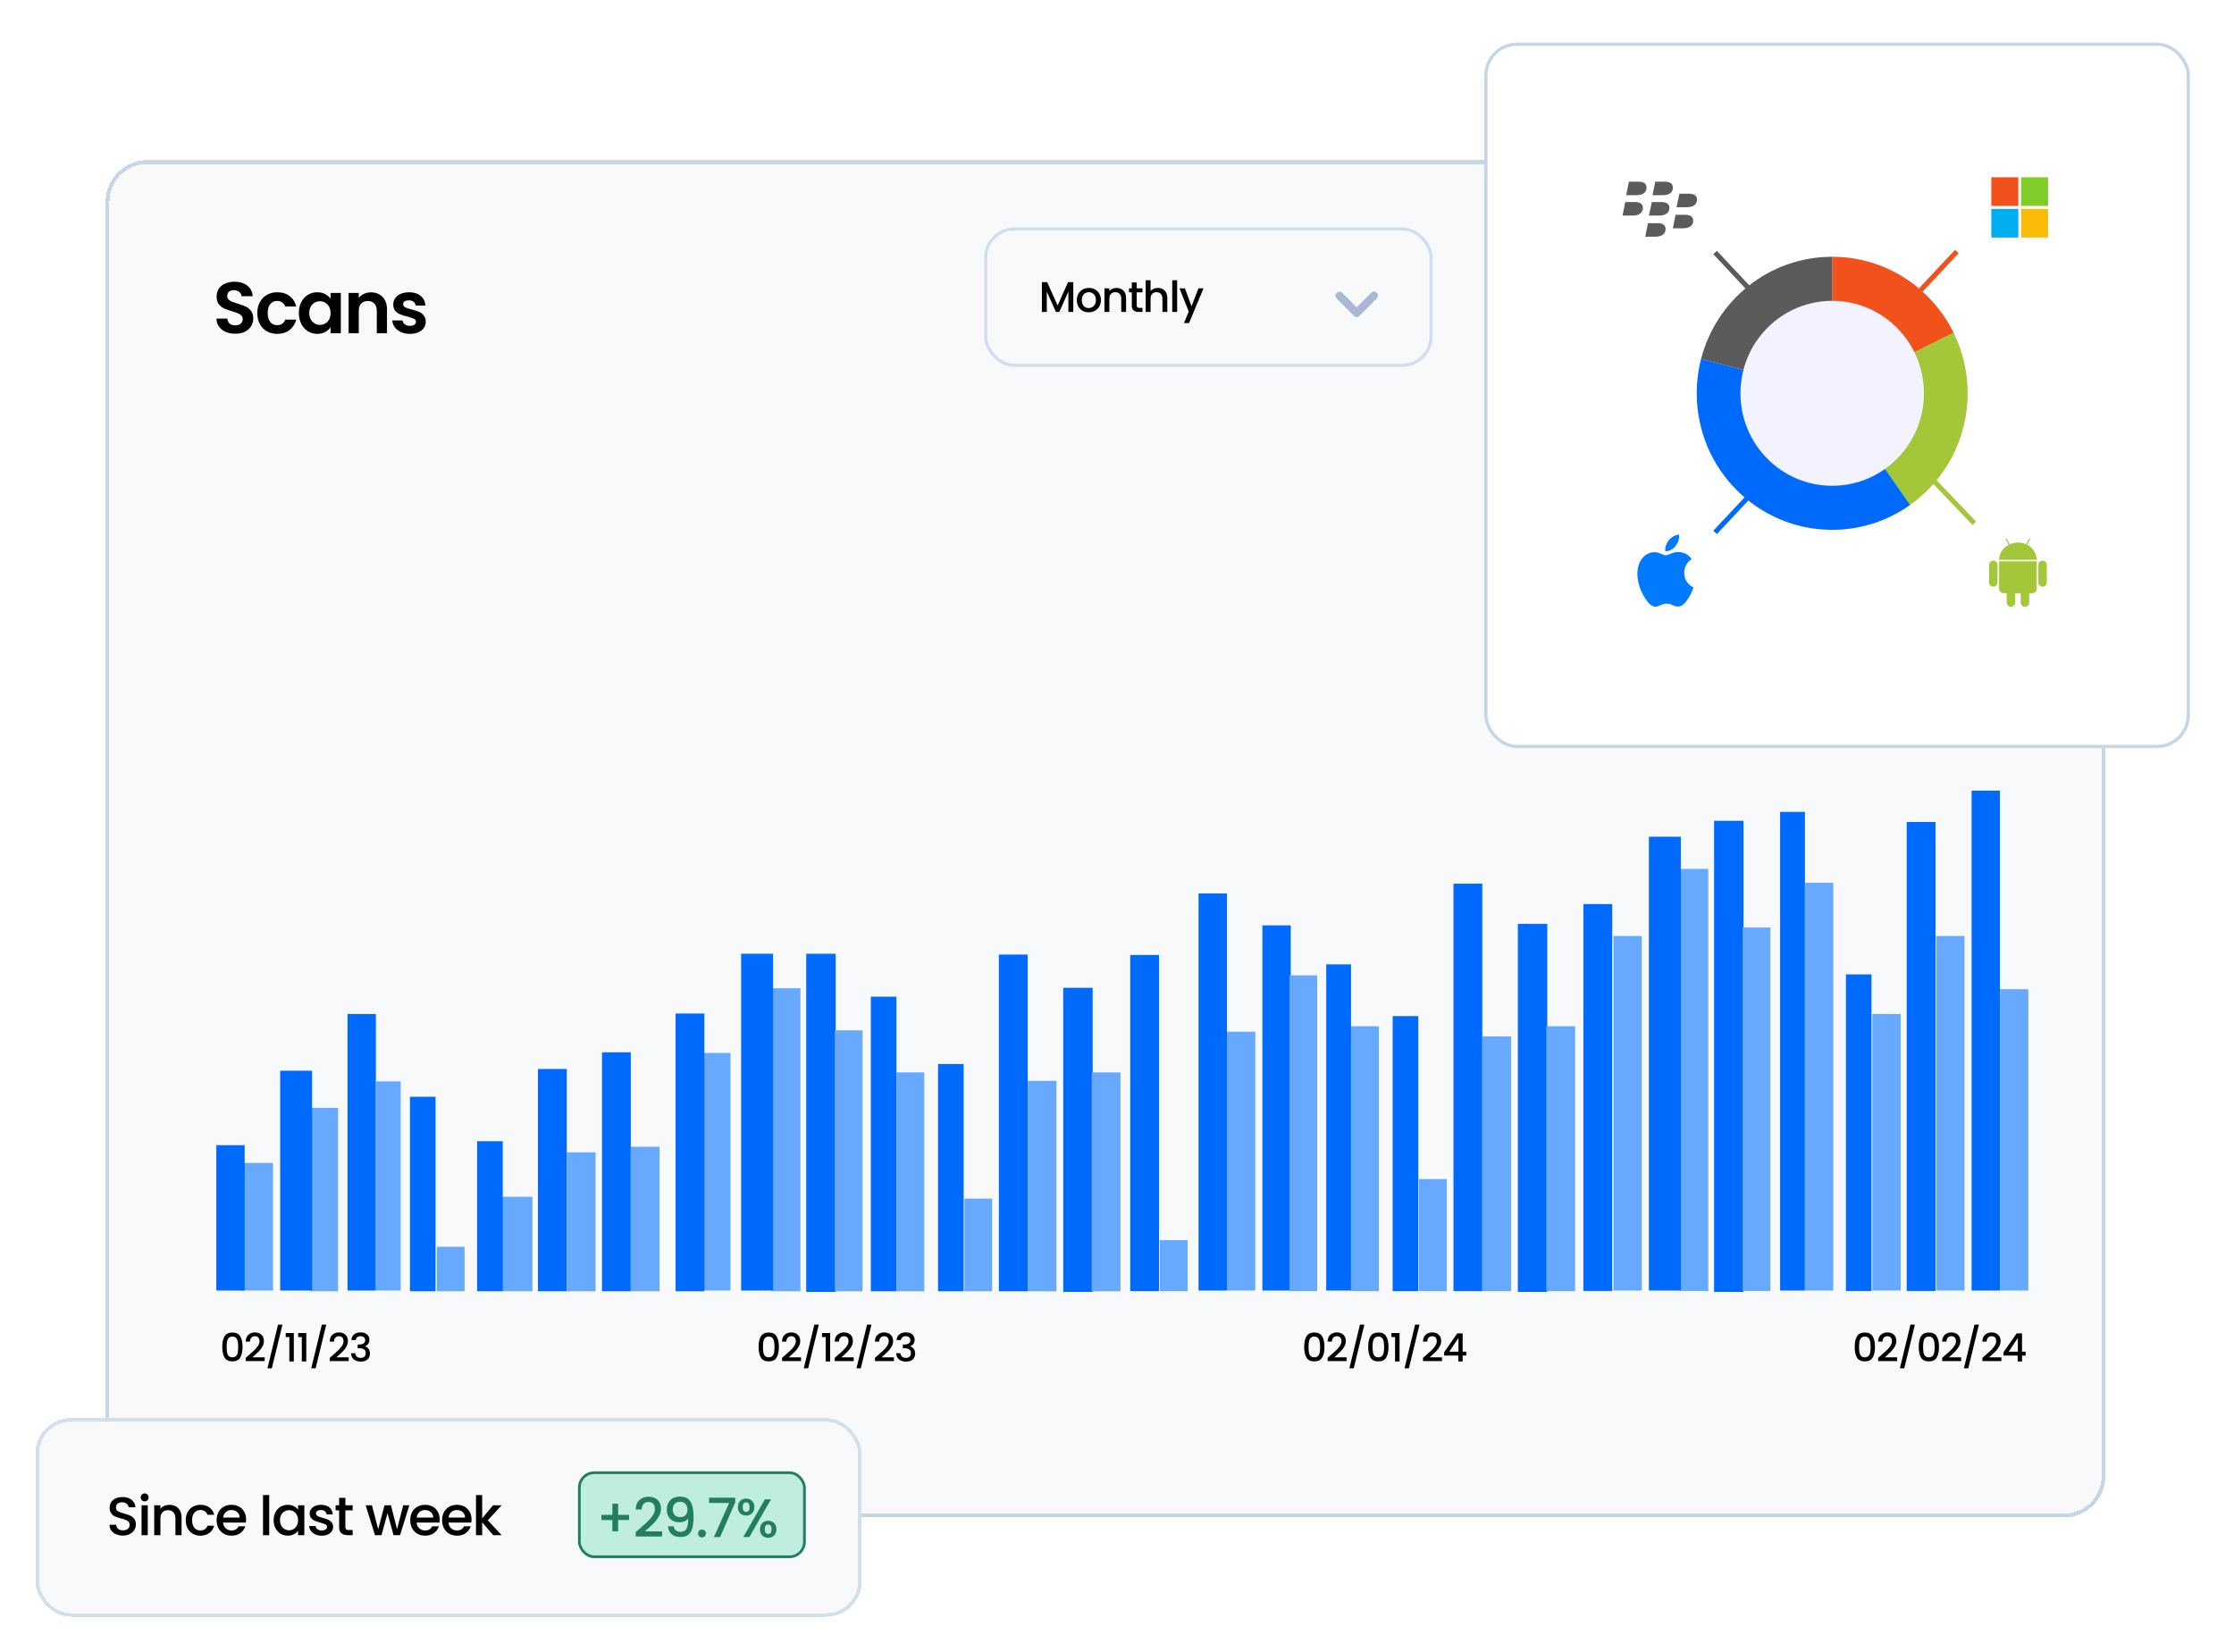
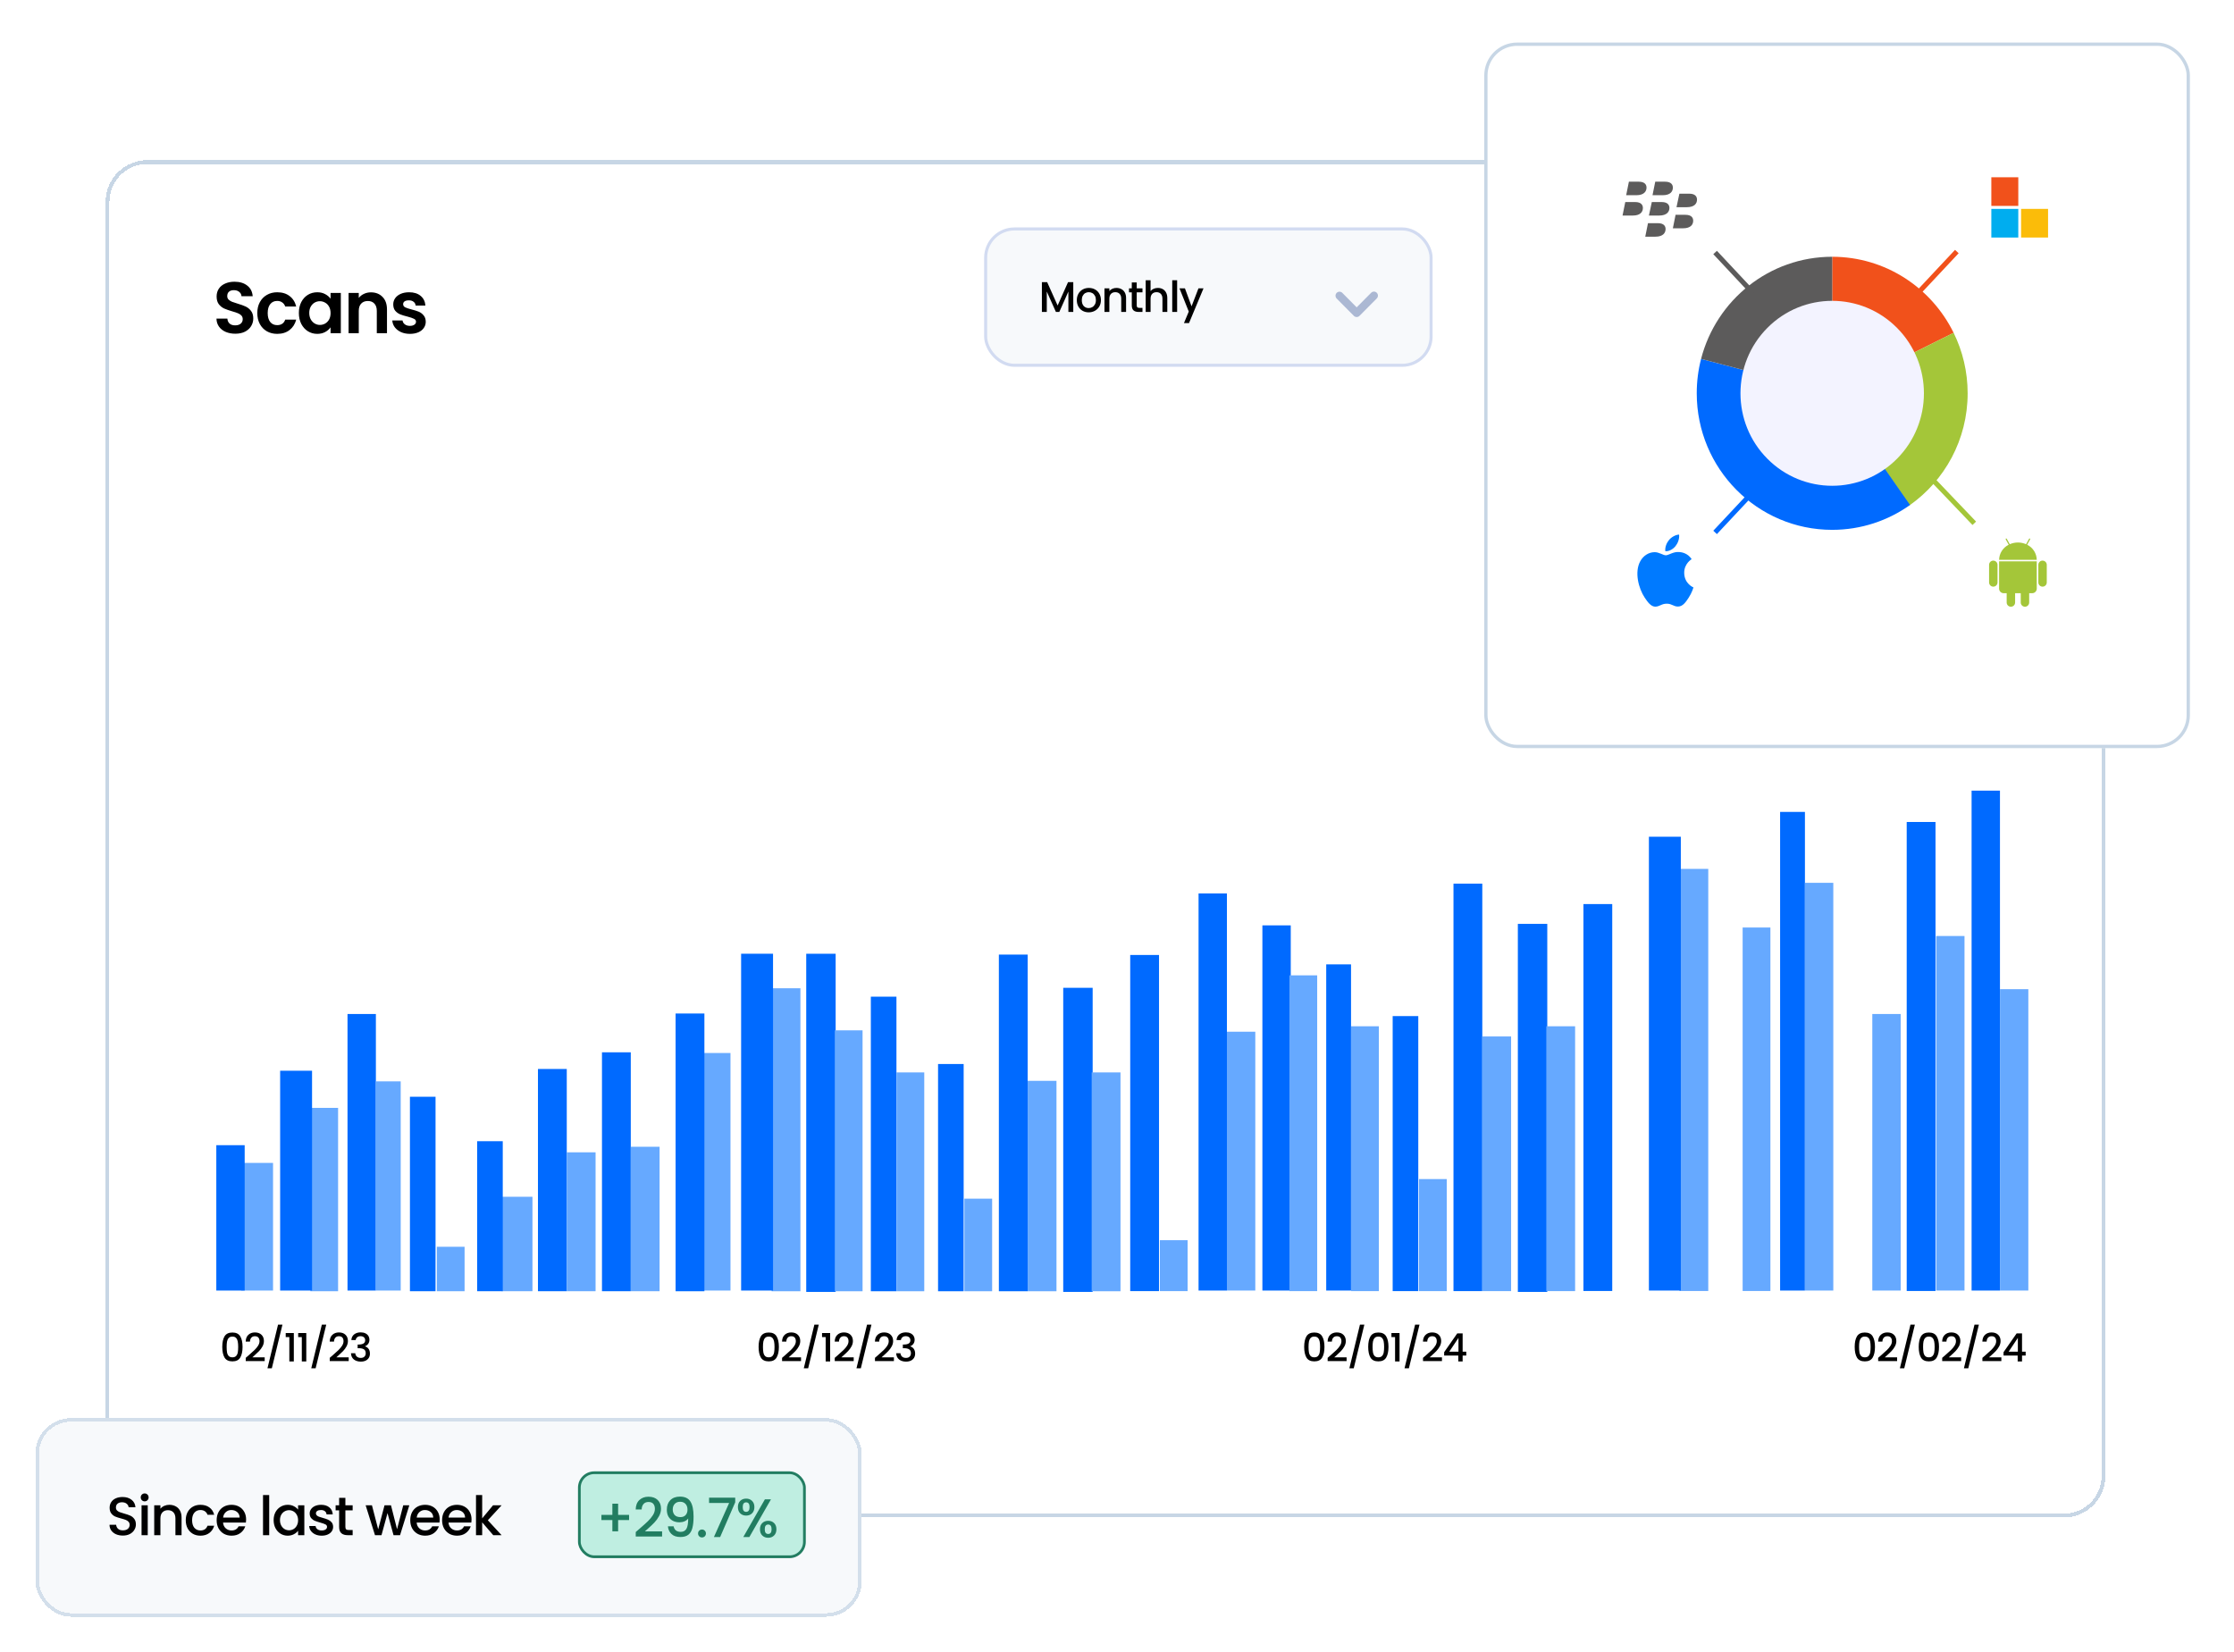
<svg xmlns="http://www.w3.org/2000/svg" width="630" height="466" viewBox="0 0 630 466" fill="none">
  <g filter="url(#filter0_d_5108_2991)">
-     <rect x="29.782" y="45.176" width="563.982" height="382.824" rx="11.758" fill="#F7F9FB" shape-rendering="crispEdges" />
    <rect x="30.321" y="45.715" width="562.903" height="381.745" rx="11.219" stroke="#C7D6E5" stroke-width="1.078" shape-rendering="crispEdges" />
    <rect x="98" y="286" width="8" height="78" fill="#006AFF" />
    <rect x="151.708" y="301.506" width="8.124" height="62.683" fill="#006AFF" />
    <rect x="169.76" y="296.805" width="8.124" height="67.384" fill="#006AFF" />
    <rect x="87.514" y="312.477" width="7.83" height="51.714" fill="#66A9FF" />
    <rect x="141.456" y="337.548" width="8.7" height="26.64" fill="#66A9FF" />
    <rect x="79" y="302" width="9" height="62" fill="#006AFF" />
    <rect x="68" y="328" width="9" height="36" fill="#66A9FF" />
    <rect x="106" y="305" width="7" height="59" fill="#66A9FF" />
    <rect x="159.832" y="325.012" width="8.124" height="39.177" fill="#66A9FF" />
    <rect x="177.884" y="323.444" width="8.124" height="40.744" fill="#66A9FF" />
    <rect x="115.604" y="309.342" width="7.221" height="54.848" fill="#006AFF" />
    <rect x="123.186" y="351.653" width="7.83" height="12.537" fill="#66A9FF" />
    <rect x="134.559" y="321.878" width="7.221" height="42.311" fill="#006AFF" />
    <rect x="61" y="323" width="8" height="41" fill="#006AFF" />
    <rect x="227.36" y="269.007" width="8.299" height="95.379" fill="#006AFF" />
    <rect x="281.686" y="269.242" width="8.124" height="94.956" fill="#006AFF" />
    <rect x="299.837" y="278.613" width="8.299" height="85.772" fill="#006AFF" />
    <rect x="217.599" y="278.739" width="8.124" height="85.46" fill="#66A9FF" />
    <rect x="271.958" y="338.086" width="7.83" height="26.113" fill="#66A9FF" />
    <rect x="209" y="269" width="9" height="95" fill="#006AFF" />
    <rect x="198" y="297" width="8" height="67" fill="#66A9FF" />
    <rect x="235.417" y="290.609" width="7.83" height="73.591" fill="#66A9FF" />
    <rect x="289.809" y="304.852" width="8.124" height="59.347" fill="#66A9FF" />
    <rect x="307.861" y="302.478" width="8.124" height="61.721" fill="#66A9FF" />
    <rect x="245.581" y="281.113" width="7.221" height="83.086" fill="#006AFF" />
    <rect x="252.817" y="302.478" width="7.83" height="61.721" fill="#66A9FF" />
    <rect x="264.536" y="300.104" width="7.221" height="64.095" fill="#006AFF" />
    <rect x="190.521" y="285.861" width="8.124" height="78.338" fill="#006AFF" />
    <rect x="356" y="261" width="8" height="103" fill="#006AFF" />
    <rect x="409.891" y="249.237" width="8.124" height="114.921" fill="#006AFF" />
    <rect x="428.042" y="260.579" width="8.299" height="103.807" fill="#006AFF" />
    <rect x="346" y="291" width="8" height="73" fill="#66A9FF" />
    <rect x="400.163" y="332.557" width="7.83" height="31.603" fill="#66A9FF" />
    <rect x="338" y="252" width="8" height="112" fill="#006AFF" />
    <rect x="327.083" y="349.795" width="7.83" height="14.365" fill="#66A9FF" />
    <rect x="363.623" y="275.097" width="7.83" height="89.064" fill="#66A9FF" />
    <rect x="418.014" y="292.334" width="8.124" height="71.826" fill="#66A9FF" />
    <rect x="436.066" y="289.461" width="8.124" height="74.699" fill="#66A9FF" />
    <rect x="374" y="272" width="7" height="92" fill="#006AFF" />
    <rect x="381.022" y="289.461" width="7.83" height="74.699" fill="#66A9FF" />
    <rect x="392.741" y="286.588" width="7.221" height="77.572" fill="#006AFF" />
    <rect x="318.726" y="269.351" width="8.124" height="94.81" fill="#006AFF" />
-     <rect x="483.375" y="231.513" width="8.299" height="132.873" fill="#006AFF" />
    <rect x="537.701" y="231.841" width="8.124" height="132.283" fill="#006AFF" />
    <rect x="556" y="223" width="8" height="141" fill="#006AFF" />
    <rect x="473.615" y="245.071" width="8.124" height="119.055" fill="#66A9FF" />
    <rect x="528" y="286" width="8" height="78" fill="#66A9FF" />
    <rect x="465" y="236" width="9" height="128" fill="#006AFF" />
-     <rect x="455" y="264" width="8" height="100" fill="#66A9FF" />
    <rect x="491.433" y="261.607" width="7.83" height="102.519" fill="#66A9FF" />
    <rect x="546" y="264" width="8" height="100" fill="#66A9FF" />
    <rect x="564" y="279" width="8" height="85" fill="#66A9FF" />
    <rect x="502" y="229" width="7" height="135" fill="#006AFF" />
    <rect x="509" y="249" width="8" height="115" fill="#66A9FF" />
-     <rect x="520.551" y="274.835" width="7.221" height="89.291" fill="#006AFF" />
    <rect x="446.536" y="254.992" width="8.124" height="109.133" fill="#006AFF" />
    <path d="M62.681 379.886C62.681 378.617 62.894 377.627 63.319 376.916C63.752 376.197 64.493 375.838 65.541 375.838C66.59 375.838 67.327 376.197 67.752 376.916C68.185 377.627 68.401 378.617 68.401 379.886C68.401 381.169 68.185 382.174 67.752 382.9C67.327 383.619 66.59 383.978 65.541 383.978C64.493 383.978 63.752 383.619 63.319 382.9C62.894 382.174 62.681 381.169 62.681 379.886ZM67.169 379.886C67.169 379.292 67.129 378.79 67.048 378.379C66.975 377.968 66.821 377.635 66.586 377.378C66.352 377.114 66.003 376.982 65.541 376.982C65.079 376.982 64.731 377.114 64.496 377.378C64.261 377.635 64.104 377.968 64.023 378.379C63.95 378.79 63.913 379.292 63.913 379.886C63.913 380.502 63.95 381.019 64.023 381.437C64.097 381.855 64.251 382.192 64.485 382.449C64.727 382.706 65.079 382.834 65.541 382.834C66.003 382.834 66.352 382.706 66.586 382.449C66.828 382.192 66.986 381.855 67.059 381.437C67.132 381.019 67.169 380.502 67.169 379.886ZM70.091 382.295C70.795 381.686 71.349 381.188 71.752 380.799C72.163 380.403 72.504 379.992 72.775 379.567C73.046 379.142 73.182 378.716 73.182 378.291C73.182 377.851 73.076 377.506 72.863 377.257C72.658 377.008 72.331 376.883 71.884 376.883C71.451 376.883 71.114 377.022 70.872 377.301C70.637 377.572 70.513 377.939 70.498 378.401H69.288C69.31 377.565 69.559 376.927 70.036 376.487C70.52 376.04 71.132 375.816 71.873 375.816C72.672 375.816 73.296 376.036 73.743 376.476C74.198 376.916 74.425 377.503 74.425 378.236C74.425 378.764 74.289 379.274 74.018 379.765C73.754 380.249 73.435 380.685 73.061 381.074C72.694 381.455 72.225 381.899 71.653 382.405L71.158 382.845H74.645V383.89H69.299V382.977L70.091 382.295ZM79.652 373.616L76.66 385.925H75.428L78.409 373.616H79.652ZM80.572 377.125V375.981H82.86V384H81.595V377.125H80.572ZM84.088 377.125V375.981H86.376V384H85.111V377.125H84.088ZM92.004 373.616L89.011 385.925H87.779L90.76 373.616H92.004ZM93.782 382.295C94.486 381.686 95.04 381.188 95.443 380.799C95.854 380.403 96.195 379.992 96.466 379.567C96.737 379.142 96.873 378.716 96.873 378.291C96.873 377.851 96.767 377.506 96.554 377.257C96.349 377.008 96.022 376.883 95.575 376.883C95.142 376.883 94.805 377.022 94.563 377.301C94.328 377.572 94.204 377.939 94.189 378.401H92.979C93.001 377.565 93.25 376.927 93.727 376.487C94.211 376.04 94.823 375.816 95.564 375.816C96.363 375.816 96.987 376.036 97.434 376.476C97.889 376.916 98.116 377.503 98.116 378.236C98.116 378.764 97.98 379.274 97.709 379.765C97.445 380.249 97.126 380.685 96.752 381.074C96.385 381.455 95.916 381.899 95.344 382.405L94.849 382.845H98.336V383.89H92.99V382.977L93.782 382.295ZM99.085 377.961C99.129 377.279 99.39 376.747 99.867 376.366C100.351 375.985 100.967 375.794 101.715 375.794C102.228 375.794 102.672 375.886 103.046 376.069C103.42 376.252 103.702 376.502 103.893 376.817C104.083 377.132 104.179 377.488 104.179 377.884C104.179 378.339 104.058 378.727 103.816 379.05C103.574 379.373 103.284 379.589 102.947 379.699V379.743C103.379 379.875 103.717 380.117 103.959 380.469C104.201 380.814 104.322 381.257 104.322 381.8C104.322 382.233 104.223 382.618 104.025 382.955C103.827 383.292 103.533 383.56 103.145 383.758C102.756 383.949 102.29 384.044 101.748 384.044C100.956 384.044 100.303 383.842 99.79 383.439C99.284 383.028 99.012 382.442 98.975 381.679H100.186C100.215 382.068 100.365 382.387 100.637 382.636C100.908 382.878 101.275 382.999 101.737 382.999C102.184 382.999 102.529 382.878 102.771 382.636C103.013 382.387 103.134 382.068 103.134 381.679C103.134 381.166 102.969 380.803 102.639 380.59C102.316 380.37 101.817 380.26 101.143 380.26H100.857V379.226H101.154C101.748 379.219 102.199 379.12 102.507 378.929C102.822 378.738 102.98 378.438 102.98 378.027C102.98 377.675 102.866 377.396 102.639 377.191C102.411 376.978 102.089 376.872 101.671 376.872C101.26 376.872 100.941 376.978 100.714 377.191C100.486 377.396 100.351 377.653 100.307 377.961H99.085Z" fill="black" />
    <path d="M213.93 379.886C213.93 378.617 214.142 377.627 214.568 376.916C215 376.197 215.741 375.838 216.79 375.838C217.838 375.838 218.575 376.197 219.001 376.916C219.433 377.627 219.65 378.617 219.65 379.886C219.65 381.169 219.433 382.174 219.001 382.9C218.575 383.619 217.838 383.978 216.79 383.978C215.741 383.978 215 383.619 214.568 382.9C214.142 382.174 213.93 381.169 213.93 379.886ZM218.418 379.886C218.418 379.292 218.377 378.79 218.297 378.379C218.223 377.968 218.069 377.635 217.835 377.378C217.6 377.114 217.252 376.982 216.79 376.982C216.328 376.982 215.979 377.114 215.745 377.378C215.51 377.635 215.352 377.968 215.272 378.379C215.198 378.79 215.162 379.292 215.162 379.886C215.162 380.502 215.198 381.019 215.272 381.437C215.345 381.855 215.499 382.192 215.734 382.449C215.976 382.706 216.328 382.834 216.79 382.834C217.252 382.834 217.6 382.706 217.835 382.449C218.077 382.192 218.234 381.855 218.308 381.437C218.381 381.019 218.418 380.502 218.418 379.886ZM221.34 382.295C222.044 381.686 222.597 381.188 223.001 380.799C223.411 380.403 223.752 379.992 224.024 379.567C224.295 379.142 224.431 378.716 224.431 378.291C224.431 377.851 224.324 377.506 224.112 377.257C223.906 377.008 223.58 376.883 223.133 376.883C222.7 376.883 222.363 377.022 222.121 377.301C221.886 377.572 221.761 377.939 221.747 378.401H220.537C220.559 377.565 220.808 376.927 221.285 376.487C221.769 376.04 222.381 375.816 223.122 375.816C223.921 375.816 224.544 376.036 224.992 376.476C225.446 376.916 225.674 377.503 225.674 378.236C225.674 378.764 225.538 379.274 225.267 379.765C225.003 380.249 224.684 380.685 224.31 381.074C223.943 381.455 223.474 381.899 222.902 382.405L222.407 382.845H225.894V383.89H220.548V382.977L221.34 382.295ZM230.9 373.616L227.908 385.925H226.676L229.657 373.616H230.9ZM231.821 377.125V375.981H234.109V384H232.844V377.125H231.821ZM236.194 382.295C236.898 381.686 237.452 381.188 237.855 380.799C238.266 380.403 238.607 379.992 238.878 379.567C239.15 379.142 239.285 378.716 239.285 378.291C239.285 377.851 239.179 377.506 238.966 377.257C238.761 377.008 238.435 376.883 237.987 376.883C237.555 376.883 237.217 377.022 236.975 377.301C236.741 377.572 236.616 377.939 236.601 378.401H235.391C235.413 377.565 235.663 376.927 236.139 376.487C236.623 376.04 237.236 375.816 237.976 375.816C238.776 375.816 239.399 376.036 239.846 376.476C240.301 376.916 240.528 377.503 240.528 378.236C240.528 378.764 240.393 379.274 240.121 379.765C239.857 380.249 239.538 380.685 239.164 381.074C238.798 381.455 238.328 381.899 237.756 382.405L237.261 382.845H240.748V383.89H235.402V382.977L236.194 382.295ZM245.755 373.616L242.763 385.925H241.531L244.512 373.616H245.755ZM247.533 382.295C248.237 381.686 248.791 381.188 249.194 380.799C249.605 380.403 249.946 379.992 250.217 379.567C250.489 379.142 250.624 378.716 250.624 378.291C250.624 377.851 250.518 377.506 250.305 377.257C250.1 377.008 249.774 376.883 249.326 376.883C248.894 376.883 248.556 377.022 248.314 377.301C248.08 377.572 247.955 377.939 247.94 378.401H246.73C246.752 377.565 247.002 376.927 247.478 376.487C247.962 376.04 248.575 375.816 249.315 375.816C250.115 375.816 250.738 376.036 251.185 376.476C251.64 376.916 251.867 377.503 251.867 378.236C251.867 378.764 251.732 379.274 251.46 379.765C251.196 380.249 250.877 380.685 250.503 381.074C250.137 381.455 249.667 381.899 249.095 382.405L248.6 382.845H252.087V383.89H246.741V382.977L247.533 382.295ZM252.837 377.961C252.881 377.279 253.141 376.747 253.618 376.366C254.102 375.985 254.718 375.794 255.466 375.794C255.979 375.794 256.423 375.886 256.797 376.069C257.171 376.252 257.453 376.502 257.644 376.817C257.835 377.132 257.93 377.488 257.93 377.884C257.93 378.339 257.809 378.727 257.567 379.05C257.325 379.373 257.035 379.589 256.698 379.699V379.743C257.131 379.875 257.468 380.117 257.71 380.469C257.952 380.814 258.073 381.257 258.073 381.8C258.073 382.233 257.974 382.618 257.776 382.955C257.578 383.292 257.285 383.56 256.896 383.758C256.507 383.949 256.042 384.044 255.499 384.044C254.707 384.044 254.054 383.842 253.541 383.439C253.035 383.028 252.764 382.442 252.727 381.679H253.937C253.966 382.068 254.117 382.387 254.388 382.636C254.659 382.878 255.026 382.999 255.488 382.999C255.935 382.999 256.28 382.878 256.522 382.636C256.764 382.387 256.885 382.068 256.885 381.679C256.885 381.166 256.72 380.803 256.39 380.59C256.067 380.37 255.569 380.26 254.894 380.26H254.608V379.226H254.905C255.499 379.219 255.95 379.12 256.258 378.929C256.573 378.738 256.731 378.438 256.731 378.027C256.731 377.675 256.617 377.396 256.39 377.191C256.163 376.978 255.84 376.872 255.422 376.872C255.011 376.872 254.692 376.978 254.465 377.191C254.238 377.396 254.102 377.653 254.058 377.961H252.837Z" fill="black" />
    <path d="M367.785 379.886C367.785 378.617 367.998 377.627 368.423 376.916C368.856 376.197 369.597 375.838 370.645 375.838C371.694 375.838 372.431 376.197 372.856 376.916C373.289 377.627 373.505 378.617 373.505 379.886C373.505 381.169 373.289 382.174 372.856 382.9C372.431 383.619 371.694 383.978 370.645 383.978C369.597 383.978 368.856 383.619 368.423 382.9C367.998 382.174 367.785 381.169 367.785 379.886ZM372.273 379.886C372.273 379.292 372.233 378.79 372.152 378.379C372.079 377.968 371.925 377.635 371.69 377.378C371.456 377.114 371.107 376.982 370.645 376.982C370.183 376.982 369.835 377.114 369.6 377.378C369.366 377.635 369.208 377.968 369.127 378.379C369.054 378.79 369.017 379.292 369.017 379.886C369.017 380.502 369.054 381.019 369.127 381.437C369.201 381.855 369.355 382.192 369.589 382.449C369.831 382.706 370.183 382.834 370.645 382.834C371.107 382.834 371.456 382.706 371.69 382.449C371.932 382.192 372.09 381.855 372.163 381.437C372.237 381.019 372.273 380.502 372.273 379.886ZM375.195 382.295C375.899 381.686 376.453 381.188 376.856 380.799C377.267 380.403 377.608 379.992 377.879 379.567C378.15 379.142 378.286 378.716 378.286 378.291C378.286 377.851 378.18 377.506 377.967 377.257C377.762 377.008 377.435 376.883 376.988 376.883C376.555 376.883 376.218 377.022 375.976 377.301C375.741 377.572 375.617 377.939 375.602 378.401H374.392C374.414 377.565 374.663 376.927 375.14 376.487C375.624 376.04 376.236 375.816 376.977 375.816C377.776 375.816 378.4 376.036 378.847 376.476C379.302 376.916 379.529 377.503 379.529 378.236C379.529 378.764 379.393 379.274 379.122 379.765C378.858 380.249 378.539 380.685 378.165 381.074C377.798 381.455 377.329 381.899 376.757 382.405L376.262 382.845H379.749V383.89H374.403V382.977L375.195 382.295ZM384.756 373.616L381.764 385.925H380.532L383.513 373.616H384.756ZM385.841 379.886C385.841 378.617 386.054 377.627 386.479 376.916C386.912 376.197 387.652 375.838 388.701 375.838C389.75 375.838 390.487 376.197 390.912 376.916C391.345 377.627 391.561 378.617 391.561 379.886C391.561 381.169 391.345 382.174 390.912 382.9C390.487 383.619 389.75 383.978 388.701 383.978C387.652 383.978 386.912 383.619 386.479 382.9C386.054 382.174 385.841 381.169 385.841 379.886ZM390.329 379.886C390.329 379.292 390.289 378.79 390.208 378.379C390.135 377.968 389.981 377.635 389.746 377.378C389.511 377.114 389.163 376.982 388.701 376.982C388.239 376.982 387.891 377.114 387.656 377.378C387.421 377.635 387.264 377.968 387.183 378.379C387.11 378.79 387.073 379.292 387.073 379.886C387.073 380.502 387.11 381.019 387.183 381.437C387.256 381.855 387.41 382.192 387.645 382.449C387.887 382.706 388.239 382.834 388.701 382.834C389.163 382.834 389.511 382.706 389.746 382.449C389.988 382.192 390.146 381.855 390.219 381.437C390.292 381.019 390.329 380.502 390.329 379.886ZM392.393 377.125V375.981H394.681V384H393.416V377.125H392.393ZM400.309 373.616L397.317 385.925H396.085L399.066 373.616H400.309ZM402.087 382.295C402.791 381.686 403.345 381.188 403.748 380.799C404.159 380.403 404.5 379.992 404.771 379.567C405.042 379.142 405.178 378.716 405.178 378.291C405.178 377.851 405.072 377.506 404.859 377.257C404.654 377.008 404.327 376.883 403.88 376.883C403.447 376.883 403.11 377.022 402.868 377.301C402.633 377.572 402.509 377.939 402.494 378.401H401.284C401.306 377.565 401.555 376.927 402.032 376.487C402.516 376.04 403.128 375.816 403.869 375.816C404.668 375.816 405.292 376.036 405.739 376.476C406.194 376.916 406.421 377.503 406.421 378.236C406.421 378.764 406.285 379.274 406.014 379.765C405.75 380.249 405.431 380.685 405.057 381.074C404.69 381.455 404.221 381.899 403.649 382.405L403.154 382.845H406.641V383.89H401.295V382.977L402.087 382.295ZM407.259 382.328V381.382L410.955 376.08H412.473V381.239H413.496V382.328H412.473V384H411.241V382.328H407.259ZM411.296 377.356L408.7 381.239H411.296V377.356Z" fill="black" />
    <path d="M523.034 379.886C523.034 378.617 523.246 377.627 523.672 376.916C524.104 376.197 524.845 375.838 525.894 375.838C526.942 375.838 527.679 376.197 528.105 376.916C528.537 377.627 528.754 378.617 528.754 379.886C528.754 381.169 528.537 382.174 528.105 382.9C527.679 383.619 526.942 383.978 525.894 383.978C524.845 383.978 524.104 383.619 523.672 382.9C523.246 382.174 523.034 381.169 523.034 379.886ZM527.522 379.886C527.522 379.292 527.481 378.79 527.401 378.379C527.327 377.968 527.173 377.635 526.939 377.378C526.704 377.114 526.356 376.982 525.894 376.982C525.432 376.982 525.083 377.114 524.849 377.378C524.614 377.635 524.456 377.968 524.376 378.379C524.302 378.79 524.266 379.292 524.266 379.886C524.266 380.502 524.302 381.019 524.376 381.437C524.449 381.855 524.603 382.192 524.838 382.449C525.08 382.706 525.432 382.834 525.894 382.834C526.356 382.834 526.704 382.706 526.939 382.449C527.181 382.192 527.338 381.855 527.412 381.437C527.485 381.019 527.522 380.502 527.522 379.886ZM530.444 382.295C531.148 381.686 531.701 381.188 532.105 380.799C532.515 380.403 532.856 379.992 533.128 379.567C533.399 379.142 533.535 378.716 533.535 378.291C533.535 377.851 533.428 377.506 533.216 377.257C533.01 377.008 532.684 376.883 532.237 376.883C531.804 376.883 531.467 377.022 531.225 377.301C530.99 377.572 530.865 377.939 530.851 378.401H529.641C529.663 377.565 529.912 376.927 530.389 376.487C530.873 376.04 531.485 375.816 532.226 375.816C533.025 375.816 533.648 376.036 534.096 376.476C534.55 376.916 534.778 377.503 534.778 378.236C534.778 378.764 534.642 379.274 534.371 379.765C534.107 380.249 533.788 380.685 533.414 381.074C533.047 381.455 532.578 381.899 532.006 382.405L531.511 382.845H534.998V383.89H529.652V382.977L530.444 382.295ZM540.004 373.616L537.012 385.925H535.78L538.761 373.616H540.004ZM541.09 379.886C541.09 378.617 541.302 377.627 541.728 376.916C542.16 376.197 542.901 375.838 543.95 375.838C544.998 375.838 545.735 376.197 546.161 376.916C546.593 377.627 546.81 378.617 546.81 379.886C546.81 381.169 546.593 382.174 546.161 382.9C545.735 383.619 544.998 383.978 543.95 383.978C542.901 383.978 542.16 383.619 541.728 382.9C541.302 382.174 541.09 381.169 541.09 379.886ZM545.578 379.886C545.578 379.292 545.537 378.79 545.457 378.379C545.383 377.968 545.229 377.635 544.995 377.378C544.76 377.114 544.412 376.982 543.95 376.982C543.488 376.982 543.139 377.114 542.905 377.378C542.67 377.635 542.512 377.968 542.432 378.379C542.358 378.79 542.322 379.292 542.322 379.886C542.322 380.502 542.358 381.019 542.432 381.437C542.505 381.855 542.659 382.192 542.894 382.449C543.136 382.706 543.488 382.834 543.95 382.834C544.412 382.834 544.76 382.706 544.995 382.449C545.237 382.192 545.394 381.855 545.468 381.437C545.541 381.019 545.578 380.502 545.578 379.886ZM548.5 382.295C549.204 381.686 549.757 381.188 550.161 380.799C550.571 380.403 550.912 379.992 551.184 379.567C551.455 379.142 551.591 378.716 551.591 378.291C551.591 377.851 551.484 377.506 551.272 377.257C551.066 377.008 550.74 376.883 550.293 376.883C549.86 376.883 549.523 377.022 549.281 377.301C549.046 377.572 548.921 377.939 548.907 378.401H547.697C547.719 377.565 547.968 376.927 548.445 376.487C548.929 376.04 549.541 375.816 550.282 375.816C551.081 375.816 551.704 376.036 552.152 376.476C552.606 376.916 552.834 377.503 552.834 378.236C552.834 378.764 552.698 379.274 552.427 379.765C552.163 380.249 551.844 380.685 551.47 381.074C551.103 381.455 550.634 381.899 550.062 382.405L549.567 382.845H553.054V383.89H547.708V382.977L548.5 382.295ZM558.06 373.616L555.068 385.925H553.836L556.817 373.616H558.06ZM559.839 382.295C560.543 381.686 561.096 381.188 561.5 380.799C561.91 380.403 562.251 379.992 562.523 379.567C562.794 379.142 562.93 378.716 562.93 378.291C562.93 377.851 562.823 377.506 562.611 377.257C562.405 377.008 562.079 376.883 561.632 376.883C561.199 376.883 560.862 377.022 560.62 377.301C560.385 377.572 560.26 377.939 560.246 378.401H559.036C559.058 377.565 559.307 376.927 559.784 376.487C560.268 376.04 560.88 375.816 561.621 375.816C562.42 375.816 563.043 376.036 563.491 376.476C563.945 376.916 564.173 377.503 564.173 378.236C564.173 378.764 564.037 379.274 563.766 379.765C563.502 380.249 563.183 380.685 562.809 381.074C562.442 381.455 561.973 381.899 561.401 382.405L560.906 382.845H564.393V383.89H559.047V382.977L559.839 382.295ZM565.01 382.328V381.382L568.706 376.08H570.224V381.239H571.247V382.328H570.224V384H568.992V382.328H565.01ZM569.047 377.356L566.451 381.239H569.047V377.356Z" fill="black" />
    <path d="M66.358 94.125C65.359 94.125 64.457 93.954 63.651 93.612C62.858 93.27 62.229 92.778 61.764 92.136C61.299 91.493 61.06 90.734 61.046 89.859H64.122C64.163 90.447 64.368 90.912 64.737 91.254C65.12 91.596 65.64 91.766 66.296 91.766C66.966 91.766 67.492 91.609 67.875 91.295C68.258 90.967 68.45 90.543 68.45 90.023C68.45 89.6 68.32 89.251 68.06 88.977C67.8 88.704 67.472 88.492 67.075 88.342C66.693 88.178 66.159 88 65.476 87.808C64.546 87.535 63.787 87.268 63.199 87.009C62.625 86.735 62.126 86.332 61.702 85.799C61.292 85.252 61.087 84.527 61.087 83.625C61.087 82.777 61.299 82.039 61.723 81.41C62.147 80.781 62.741 80.302 63.507 79.974C64.273 79.632 65.148 79.462 66.132 79.462C67.609 79.462 68.805 79.824 69.721 80.548C70.651 81.259 71.163 82.257 71.259 83.543H68.101C68.073 83.05 67.862 82.647 67.465 82.333C67.082 82.004 66.57 81.841 65.927 81.841C65.366 81.841 64.915 81.984 64.573 82.271C64.245 82.558 64.081 82.975 64.081 83.522C64.081 83.905 64.204 84.226 64.45 84.486C64.71 84.732 65.025 84.937 65.394 85.101C65.776 85.252 66.31 85.429 66.993 85.635C67.923 85.908 68.682 86.181 69.27 86.455C69.858 86.728 70.364 87.138 70.787 87.685C71.211 88.232 71.423 88.95 71.423 89.839C71.423 90.604 71.225 91.315 70.828 91.972C70.432 92.628 69.851 93.154 69.085 93.551C68.32 93.934 67.41 94.125 66.358 94.125ZM72.559 88.301C72.559 87.125 72.798 86.099 73.277 85.224C73.755 84.336 74.418 83.652 75.266 83.174C76.114 82.681 77.084 82.435 78.178 82.435C79.586 82.435 80.749 82.791 81.665 83.502C82.594 84.199 83.216 85.183 83.531 86.455H80.434C80.27 85.963 79.99 85.58 79.593 85.306C79.21 85.019 78.732 84.876 78.158 84.876C77.337 84.876 76.688 85.177 76.209 85.778C75.731 86.366 75.492 87.207 75.492 88.301C75.492 89.381 75.731 90.222 76.209 90.823C76.688 91.411 77.337 91.705 78.158 91.705C79.32 91.705 80.079 91.186 80.434 90.146H83.531C83.216 91.377 82.594 92.354 81.665 93.079C80.735 93.804 79.573 94.166 78.178 94.166C77.084 94.166 76.114 93.927 75.266 93.448C74.418 92.956 73.755 92.272 73.277 91.397C72.798 90.509 72.559 89.476 72.559 88.301ZM84.281 88.26C84.281 87.111 84.506 86.093 84.957 85.204C85.422 84.315 86.044 83.632 86.824 83.153C87.617 82.674 88.499 82.435 89.469 82.435C90.317 82.435 91.055 82.606 91.684 82.948C92.327 83.29 92.84 83.72 93.222 84.24V82.62H96.114V93.981H93.222V92.32C92.853 92.853 92.341 93.298 91.684 93.653C91.042 93.995 90.296 94.166 89.449 94.166C88.492 94.166 87.617 93.92 86.824 93.428C86.044 92.936 85.422 92.245 84.957 91.356C84.506 90.454 84.281 89.422 84.281 88.26ZM93.222 88.301C93.222 87.603 93.086 87.009 92.812 86.516C92.539 86.01 92.17 85.628 91.705 85.368C91.24 85.094 90.741 84.958 90.208 84.958C89.674 84.958 89.182 85.088 88.731 85.347C88.28 85.607 87.911 85.99 87.624 86.496C87.35 86.988 87.213 87.576 87.213 88.26C87.213 88.943 87.35 89.545 87.624 90.064C87.911 90.57 88.28 90.96 88.731 91.233C89.196 91.507 89.688 91.644 90.208 91.644C90.741 91.644 91.24 91.514 91.705 91.254C92.17 90.98 92.539 90.598 92.812 90.105C93.086 89.6 93.222 88.998 93.222 88.301ZM104.599 82.456C105.953 82.456 107.046 82.886 107.88 83.748C108.714 84.595 109.131 85.785 109.131 87.316V93.981H106.26V87.706C106.26 86.803 106.035 86.113 105.583 85.635C105.132 85.142 104.517 84.896 103.738 84.896C102.945 84.896 102.316 85.142 101.851 85.635C101.4 86.113 101.174 86.803 101.174 87.706V93.981H98.303V82.62H101.174V84.035C101.557 83.543 102.042 83.16 102.63 82.886C103.232 82.599 103.888 82.456 104.599 82.456ZM115.594 94.166C114.665 94.166 113.831 94.002 113.092 93.674C112.354 93.332 111.766 92.874 111.329 92.3C110.905 91.725 110.672 91.09 110.631 90.392H113.523C113.578 90.83 113.79 91.192 114.159 91.479C114.542 91.766 115.013 91.91 115.574 91.91C116.121 91.91 116.545 91.801 116.845 91.582C117.16 91.363 117.317 91.083 117.317 90.741C117.317 90.372 117.126 90.099 116.743 89.921C116.374 89.729 115.779 89.524 114.959 89.305C114.111 89.1 113.414 88.888 112.867 88.67C112.333 88.451 111.869 88.116 111.472 87.665C111.089 87.214 110.898 86.605 110.898 85.84C110.898 85.211 111.076 84.636 111.431 84.117C111.8 83.597 112.32 83.187 112.99 82.886C113.673 82.586 114.473 82.435 115.389 82.435C116.743 82.435 117.823 82.777 118.63 83.461C119.436 84.131 119.881 85.04 119.963 86.188H117.214C117.173 85.737 116.982 85.382 116.64 85.122C116.312 84.848 115.868 84.712 115.307 84.712C114.788 84.712 114.384 84.807 114.097 84.999C113.824 85.19 113.687 85.457 113.687 85.799C113.687 86.181 113.878 86.475 114.261 86.68C114.644 86.872 115.239 87.07 116.045 87.275C116.866 87.48 117.543 87.692 118.076 87.911C118.609 88.13 119.067 88.472 119.45 88.936C119.846 89.388 120.051 89.989 120.065 90.741C120.065 91.397 119.881 91.985 119.511 92.505C119.156 93.024 118.636 93.435 117.953 93.735C117.283 94.022 116.497 94.166 115.594 94.166Z" fill="black" />
    <rect x="277.959" y="64.575" width="125.614" height="38.453" rx="8.118" fill="#F7F9FB" />
    <rect x="277.959" y="64.575" width="125.614" height="38.453" rx="8.118" stroke="#D2DBF1" stroke-width="0.855" />
    <path d="M302.67 79.582V87.984H301.291V82.23L298.728 87.984H297.773L295.198 82.23V87.984H293.82V79.582H295.307L298.257 86.171L301.195 79.582H302.67ZM307.008 88.093C306.379 88.093 305.811 87.952 305.303 87.67C304.796 87.38 304.397 86.977 304.106 86.461C303.816 85.937 303.671 85.333 303.671 84.647C303.671 83.971 303.82 83.37 304.119 82.846C304.417 82.322 304.824 81.919 305.34 81.637C305.855 81.355 306.432 81.214 307.068 81.214C307.705 81.214 308.282 81.355 308.797 81.637C309.313 81.919 309.72 82.322 310.018 82.846C310.317 83.37 310.466 83.971 310.466 84.647C310.466 85.325 310.313 85.925 310.006 86.449C309.7 86.973 309.281 87.38 308.749 87.67C308.225 87.952 307.645 88.093 307.008 88.093ZM307.008 86.896C307.363 86.896 307.693 86.812 307.999 86.642C308.314 86.473 308.568 86.219 308.761 85.881C308.955 85.542 309.051 85.131 309.051 84.647C309.051 84.164 308.959 83.757 308.773 83.426C308.588 83.088 308.342 82.834 308.036 82.665C307.729 82.496 307.399 82.411 307.044 82.411C306.69 82.411 306.359 82.496 306.053 82.665C305.755 82.834 305.517 83.088 305.34 83.426C305.162 83.757 305.074 84.164 305.074 84.647C305.074 85.365 305.255 85.921 305.618 86.316C305.988 86.703 306.452 86.896 307.008 86.896ZM314.827 81.214C315.35 81.214 315.818 81.323 316.229 81.54C316.648 81.758 316.975 82.08 317.208 82.508C317.442 82.935 317.559 83.451 317.559 84.055V87.984H316.193V84.261C316.193 83.664 316.044 83.209 315.745 82.894C315.447 82.572 315.04 82.411 314.524 82.411C314.008 82.411 313.597 82.572 313.291 82.894C312.993 83.209 312.844 83.664 312.844 84.261V87.984H311.466V81.323H312.844V82.085C313.07 81.81 313.356 81.597 313.702 81.444C314.057 81.29 314.432 81.214 314.827 81.214ZM320.562 82.447V86.135C320.562 86.385 320.619 86.566 320.732 86.679C320.852 86.783 321.054 86.836 321.336 86.836H322.182V87.984H321.094C320.474 87.984 319.998 87.839 319.668 87.549C319.337 87.259 319.172 86.787 319.172 86.135V82.447H318.386V81.323H319.172V79.666H320.562V81.323H322.182V82.447H320.562ZM326.536 81.214C327.043 81.214 327.495 81.323 327.89 81.54C328.293 81.758 328.607 82.08 328.833 82.508C329.066 82.935 329.183 83.451 329.183 84.055V87.984H327.817V84.261C327.817 83.664 327.668 83.209 327.37 82.894C327.072 82.572 326.665 82.411 326.149 82.411C325.633 82.411 325.222 82.572 324.916 82.894C324.617 83.209 324.468 83.664 324.468 84.261V87.984H323.09V79.038H324.468V82.097C324.702 81.814 324.996 81.597 325.351 81.444C325.713 81.29 326.108 81.214 326.536 81.214ZM331.957 79.038V87.984H330.579V79.038H331.957ZM339.4 81.323L335.314 91.116H333.887L335.241 87.876L332.618 81.323H334.153L336.027 86.401L337.974 81.323H339.4Z" fill="black" />
    <path opacity="0.8" d="M388.257 82.576C388.046 82.363 387.761 82.244 387.463 82.244C387.165 82.244 386.879 82.363 386.668 82.576L382.591 86.686L378.513 82.576C378.3 82.375 378.018 82.266 377.727 82.272C377.436 82.277 377.158 82.396 376.952 82.603C376.746 82.811 376.628 83.091 376.623 83.385C376.618 83.678 376.726 83.963 376.924 84.177L381.796 89.088C382.007 89.301 382.293 89.42 382.591 89.42C382.889 89.42 383.174 89.301 383.385 89.088L388.257 84.177C388.468 83.965 388.586 83.677 388.586 83.376C388.586 83.076 388.468 82.788 388.257 82.576Z" fill="#98A8C9" />
  </g>
  <g filter="url(#filter1_d_5108_2991)">
    <rect x="418.565" y="12" width="199" height="199" rx="9.274" fill="white" />
    <rect x="419.029" y="12.464" width="198.073" height="198.073" rx="8.81" stroke="#C7D6E5" stroke-width="0.927" />
  </g>
  <path d="M550.933 93.87C544.697 81.161 531.7 72.419 516.688 72.419V110.93L550.933 93.87Z" fill="#F1511B" />
  <path d="M550.933 93.87L516.688 110.931L538.518 142.52C548.411 135.559 554.886 124.005 554.886 110.931C554.886 104.807 553.463 99.011 550.933 93.87Z" fill="#A4C639" />
  <path d="M538.643 142.433L516.689 110.93L479.714 101.226C478.911 104.326 478.491 107.58 478.491 110.93C478.491 132.198 495.594 149.442 516.689 149.442C524.863 149.442 532.436 146.842 538.643 142.433Z" fill="#006AFF" />
  <path d="M479.714 101.225L516.689 110.93V72.419C498.918 72.419 483.982 84.656 479.714 101.225Z" fill="#5C5B5B" />
  <path d="M534.982 129.376C545.084 119.191 545.084 102.677 534.982 92.491C524.879 82.305 508.5 82.305 498.397 92.491C488.295 102.677 488.295 119.191 498.397 129.376C508.5 139.562 524.879 139.562 534.982 129.376Z" fill="#F3F3FF" />
  <path d="M494.486 82.769L483.667 71.216" stroke="#5C5B5B" stroke-width="1.394" stroke-miterlimit="10" />
  <path d="M541.008 82.506L551.837 70.952" stroke="#F1511B" stroke-width="1.394" stroke-miterlimit="10" />
  <path d="M538.953 128.952L556.759 147.595" stroke="#A4C639" stroke-width="1.394" stroke-miterlimit="10" />
  <path d="M494.486 138.611L483.667 150.165" stroke="#006AFF" stroke-width="1.394" stroke-miterlimit="10" />
  <path d="M571.669 153.642L572.509 152.127C572.52 152.107 572.526 152.086 572.529 152.064C572.531 152.042 572.529 152.019 572.523 151.998C572.517 151.977 572.507 151.957 572.493 151.939C572.479 151.922 572.462 151.908 572.443 151.897C572.423 151.886 572.402 151.879 572.38 151.877C572.358 151.874 572.336 151.876 572.314 151.882C572.293 151.888 572.273 151.899 572.256 151.913C572.238 151.926 572.224 151.944 572.213 151.963L571.364 153.494C570.64 153.177 569.857 153.013 569.066 153.013C568.275 153.013 567.492 153.177 566.768 153.494L565.919 151.963C565.897 151.924 565.861 151.894 565.818 151.882C565.774 151.869 565.728 151.874 565.689 151.896C565.649 151.918 565.62 151.954 565.607 151.997C565.595 152.041 565.6 152.087 565.622 152.127L566.462 153.642C565.662 154.036 564.987 154.643 564.51 155.395C564.033 156.148 563.772 157.018 563.756 157.909H574.376C574.36 157.017 574.099 156.148 573.622 155.395C573.144 154.643 572.468 154.036 571.669 153.642ZM563.755 166.024C563.755 166.193 563.788 166.36 563.852 166.517C563.917 166.673 564.012 166.815 564.131 166.934C564.25 167.054 564.392 167.148 564.548 167.213C564.704 167.278 564.872 167.311 565.041 167.31H565.892V169.935C565.892 170.251 566.017 170.554 566.241 170.777C566.464 171 566.767 171.126 567.082 171.126C567.398 171.126 567.701 171 567.924 170.777C568.147 170.554 568.273 170.251 568.273 169.935V167.31H569.86V169.935C569.86 170.251 569.986 170.554 570.209 170.777C570.432 171 570.735 171.125 571.05 171.125C571.366 171.125 571.668 171 571.892 170.777C572.115 170.554 572.24 170.251 572.24 169.935V167.31H573.092C573.261 167.311 573.428 167.277 573.584 167.213C573.74 167.148 573.882 167.054 574.001 166.934C574.12 166.815 574.215 166.674 574.279 166.518C574.344 166.362 574.377 166.195 574.377 166.026V158.329H563.754L563.755 166.024ZM562.122 158.123C561.806 158.123 561.503 158.249 561.28 158.472C561.057 158.696 560.932 158.998 560.932 159.314V164.274C560.932 164.43 560.962 164.585 561.022 164.73C561.082 164.874 561.17 165.005 561.28 165.116C561.391 165.226 561.522 165.314 561.666 165.374C561.811 165.433 561.965 165.464 562.122 165.464C562.278 165.464 562.433 165.433 562.577 165.374C562.721 165.314 562.853 165.226 562.963 165.116C563.074 165.005 563.161 164.874 563.221 164.73C563.281 164.585 563.312 164.43 563.312 164.274V159.315C563.311 158.999 563.186 158.697 562.963 158.474C562.74 158.251 562.437 158.125 562.122 158.125V158.123ZM576.01 158.123C575.694 158.123 575.391 158.249 575.168 158.472C574.945 158.696 574.82 158.998 574.82 159.314V164.274C574.82 164.43 574.85 164.585 574.91 164.73C574.97 164.874 575.058 165.005 575.168 165.116C575.279 165.226 575.41 165.314 575.554 165.374C575.699 165.433 575.853 165.464 576.01 165.464C576.166 165.464 576.321 165.433 576.465 165.374C576.609 165.314 576.741 165.226 576.851 165.116C576.962 165.005 577.049 164.874 577.109 164.73C577.169 164.585 577.2 164.43 577.2 164.274V159.315C577.199 158.999 577.074 158.697 576.851 158.474C576.628 158.251 576.325 158.125 576.01 158.125V158.123Z" fill="#A4C639" />
  <path opacity="0.5" d="M566.615 155.965C566.86 155.965 567.058 155.767 567.058 155.522C567.058 155.277 566.86 155.078 566.615 155.078C566.37 155.078 566.171 155.277 566.171 155.522C566.171 155.767 566.37 155.965 566.615 155.965Z" fill="#A4C639" />
  <path opacity="0.5" d="M571.516 155.965C571.761 155.965 571.96 155.767 571.96 155.522C571.96 155.277 571.761 155.078 571.516 155.078C571.271 155.078 571.073 155.277 571.073 155.522C571.073 155.767 571.271 155.965 571.516 155.965Z" fill="#A4C639" />
  <path d="M469.779 156.62C469.013 156.62 467.826 155.707 466.577 155.74C464.928 155.762 463.416 156.741 462.566 158.292C460.854 161.405 462.125 166.003 463.794 168.533C464.613 169.765 465.579 171.151 466.86 171.107C468.089 171.052 468.551 170.271 470.042 170.271C471.522 170.271 471.942 171.107 473.244 171.074C474.567 171.052 475.407 169.82 476.216 168.577C477.15 167.147 477.539 165.761 477.56 165.684C477.528 165.673 474.987 164.65 474.956 161.57C474.935 158.996 476.961 157.764 477.056 157.709C475.901 155.938 474.126 155.74 473.507 155.696C471.89 155.564 470.535 156.62 469.779 156.62ZM472.509 154.024C473.192 153.166 473.643 151.967 473.517 150.779C472.541 150.823 471.365 151.461 470.661 152.319C470.031 153.078 469.485 154.299 469.632 155.465C470.714 155.553 471.827 154.882 472.509 154.024Z" fill="#007AFF" />
  <g clip-path="url(#clip0_5108_2991)">
    <path d="M459.359 51.246L458.589 55.059H461.459C463.664 55.059 464.329 53.932 464.329 52.914C464.329 52.163 463.918 51.246 462.124 51.246H459.359ZM466.788 51.246L466.018 55.059H468.888C471.128 55.059 471.758 53.932 471.758 52.914C471.758 52.163 471.347 51.246 469.553 51.246H466.788ZM473.595 54.629L472.782 58.442H475.652C477.9 58.442 478.565 57.369 478.565 56.297C478.565 55.545 478.154 54.629 476.378 54.629H473.595ZM458.335 56.984L457.565 60.798H460.435C462.684 60.798 463.305 59.67 463.305 58.653C463.305 57.901 462.894 56.984 461.1 56.984H458.335ZM465.817 56.984L465.003 60.798H467.864C470.113 60.798 470.787 59.67 470.787 58.653C470.787 57.901 470.375 56.984 468.582 56.984H465.808M472.519 60.587L471.758 64.391H474.628C476.815 64.391 477.489 63.319 477.489 62.246C477.489 61.494 477.078 60.587 475.293 60.587H472.519ZM464.74 62.943L463.97 66.756H466.84C469.037 66.756 469.702 65.629 469.702 64.611C469.702 63.859 469.299 62.943 467.505 62.943H464.74Z" fill="#5C5B5B" />
  </g>
  <g clip-path="url(#clip1_5108_2991)">
    <path d="M569.17 58.079H561.565V50H569.17V58.079Z" fill="#F1511B" />
-     <path d="M577.565 58.079H569.961V50H577.565V58.079Z" fill="#80CC28" />
    <path d="M569.169 67H561.565V58.921H569.169V67Z" fill="#00ADEF" />
    <path d="M577.565 67H569.961V58.921H577.565V67Z" fill="#FBBC09" />
  </g>
  <g filter="url(#filter2_d_5108_2991)">
    <rect x="10" y="400" width="233" height="56" rx="10" fill="#F7F9FB" shape-rendering="crispEdges" />
    <rect x="10.5" y="400.5" width="232" height="55" rx="9.5" stroke="#D3DFEB" shape-rendering="crispEdges" />
    <rect x="163.382" y="415.382" width="63.472" height="23.707" rx="4.206" fill="#3CD2A4" fill-opacity="0.3" stroke="#227D61" stroke-width="0.765" />
    <path d="M177.404 428.742H174.314V431.908H172.693V428.742H169.604V427.274H172.693V424.108H174.314V427.274H177.404V428.742ZM180.384 431.159C181.363 430.312 182.133 429.619 182.694 429.079C183.265 428.528 183.739 427.957 184.116 427.366C184.493 426.774 184.682 426.183 184.682 425.591C184.682 424.98 184.534 424.5 184.238 424.154C183.953 423.807 183.499 423.634 182.877 423.634C182.276 423.634 181.807 423.827 181.47 424.215C181.144 424.592 180.97 425.102 180.95 425.744H179.268C179.298 424.582 179.645 423.695 180.308 423.083C180.981 422.461 181.832 422.15 182.862 422.15C183.973 422.15 184.84 422.456 185.462 423.068C186.094 423.68 186.41 424.495 186.41 425.515C186.41 426.249 186.222 426.958 185.844 427.641C185.477 428.314 185.034 428.921 184.514 429.461C184.004 429.991 183.351 430.608 182.556 431.312L181.868 431.923H186.716V433.376H179.283V432.107L180.384 431.159ZM189.961 430.501C190.063 431.011 190.282 431.398 190.618 431.663C190.955 431.928 191.409 432.061 191.98 432.061C192.704 432.061 193.234 431.776 193.57 431.205C193.907 430.634 194.075 429.66 194.075 428.283C193.83 428.63 193.484 428.9 193.035 429.094C192.597 429.277 192.117 429.369 191.597 429.369C190.935 429.369 190.333 429.237 189.793 428.972C189.252 428.696 188.824 428.293 188.508 427.763C188.202 427.223 188.049 426.57 188.049 425.806C188.049 424.684 188.375 423.792 189.028 423.129C189.691 422.456 190.598 422.12 191.75 422.12C193.137 422.12 194.121 422.583 194.702 423.511C195.293 424.429 195.589 425.841 195.589 427.748C195.589 429.063 195.477 430.139 195.253 430.975C195.039 431.811 194.661 432.443 194.121 432.872C193.581 433.3 192.831 433.514 191.873 433.514C190.782 433.514 189.94 433.229 189.349 432.658C188.758 432.087 188.426 431.368 188.355 430.501H189.961ZM191.903 427.901C192.515 427.901 192.994 427.712 193.341 427.335C193.698 426.948 193.876 426.438 193.876 425.806C193.876 425.102 193.688 424.556 193.31 424.169C192.943 423.771 192.439 423.573 191.796 423.573C191.154 423.573 190.644 423.776 190.267 424.184C189.9 424.582 189.716 425.107 189.716 425.76C189.716 426.382 189.895 426.897 190.251 427.304C190.618 427.702 191.169 427.901 191.903 427.901ZM197.972 433.636C197.655 433.636 197.39 433.529 197.176 433.315C196.962 433.101 196.855 432.836 196.855 432.52C196.855 432.204 196.962 431.939 197.176 431.725C197.39 431.51 197.655 431.403 197.972 431.403C198.277 431.403 198.537 431.51 198.752 431.725C198.966 431.939 199.073 432.204 199.073 432.52C199.073 432.836 198.966 433.101 198.752 433.315C198.537 433.529 198.277 433.636 197.972 433.636ZM207.335 423.725L203.083 433.529H201.324L205.622 423.909H199.963V422.425H207.335V423.725ZM208.093 425.071C208.093 424.327 208.307 423.746 208.736 423.328C209.174 422.9 209.735 422.685 210.418 422.685C211.101 422.685 211.657 422.9 212.085 423.328C212.524 423.746 212.743 424.327 212.743 425.071C212.743 425.816 212.524 426.402 212.085 426.83C211.657 427.259 211.101 427.473 210.418 427.473C209.735 427.473 209.174 427.259 208.736 426.83C208.307 426.402 208.093 425.816 208.093 425.071ZM217.423 422.884L211.32 433.529H209.607L215.71 422.884H217.423ZM210.418 423.741C209.776 423.741 209.454 424.184 209.454 425.071C209.454 425.969 209.776 426.417 210.418 426.417C210.724 426.417 210.958 426.31 211.122 426.096C211.295 425.872 211.382 425.53 211.382 425.071C211.382 424.184 211.06 423.741 210.418 423.741ZM214.318 431.327C214.318 430.583 214.532 430.001 214.96 429.583C215.399 429.155 215.96 428.941 216.643 428.941C217.316 428.941 217.866 429.155 218.295 429.583C218.733 430.001 218.952 430.583 218.952 431.327C218.952 432.071 218.733 432.658 218.295 433.086C217.866 433.514 217.316 433.728 216.643 433.728C215.96 433.728 215.399 433.514 214.96 433.086C214.532 432.658 214.318 432.071 214.318 431.327ZM216.628 429.996C215.985 429.996 215.664 430.44 215.664 431.327C215.664 432.214 215.985 432.658 216.628 432.658C217.27 432.658 217.591 432.214 217.591 431.327C217.591 430.44 217.27 429.996 216.628 429.996Z" fill="#227D61" />
    <path d="M34.65 433.107C33.936 433.107 33.293 432.985 32.722 432.74C32.151 432.485 31.703 432.128 31.377 431.669C31.05 431.211 30.887 430.675 30.887 430.063H32.753C32.794 430.522 32.972 430.9 33.288 431.195C33.615 431.491 34.068 431.639 34.65 431.639C35.251 431.639 35.72 431.496 36.057 431.211C36.393 430.915 36.561 430.538 36.561 430.079C36.561 429.722 36.454 429.431 36.24 429.207C36.036 428.983 35.776 428.809 35.46 428.687C35.154 428.565 34.726 428.432 34.175 428.289C33.482 428.106 32.916 427.922 32.478 427.739C32.05 427.545 31.682 427.249 31.377 426.852C31.071 426.454 30.918 425.924 30.918 425.261C30.918 424.649 31.071 424.114 31.377 423.655C31.682 423.196 32.111 422.844 32.661 422.6C33.212 422.355 33.849 422.233 34.573 422.233C35.603 422.233 36.444 422.493 37.097 423.013C37.759 423.522 38.127 424.226 38.198 425.123H36.271C36.24 424.736 36.057 424.404 35.72 424.129C35.384 423.854 34.94 423.716 34.389 423.716C33.89 423.716 33.482 423.844 33.166 424.099C32.85 424.353 32.692 424.721 32.692 425.2C32.692 425.526 32.789 425.796 32.982 426.01C33.186 426.214 33.441 426.377 33.747 426.5C34.053 426.622 34.471 426.755 35.001 426.897C35.705 427.091 36.276 427.285 36.714 427.479C37.163 427.672 37.54 427.973 37.846 428.381C38.162 428.779 38.32 429.314 38.32 429.987C38.32 430.527 38.172 431.037 37.877 431.516C37.591 431.996 37.168 432.383 36.607 432.679C36.057 432.964 35.404 433.107 34.65 433.107ZM40.806 423.456C40.49 423.456 40.225 423.349 40.011 423.135C39.796 422.921 39.689 422.656 39.689 422.34C39.689 422.024 39.796 421.759 40.011 421.544C40.225 421.33 40.49 421.223 40.806 421.223C41.112 421.223 41.372 421.33 41.586 421.544C41.8 421.759 41.907 422.024 41.907 422.34C41.907 422.656 41.8 422.921 41.586 423.135C41.372 423.349 41.112 423.456 40.806 423.456ZM41.662 424.573V433H39.919V424.573H41.662ZM47.745 424.435C48.407 424.435 48.999 424.573 49.519 424.848C50.049 425.123 50.462 425.531 50.758 426.072C51.053 426.612 51.201 427.265 51.201 428.029V433H49.473V428.289C49.473 427.535 49.284 426.959 48.907 426.561C48.53 426.153 48.015 425.949 47.362 425.949C46.71 425.949 46.19 426.153 45.802 426.561C45.425 426.959 45.236 427.535 45.236 428.289V433H43.493V424.573H45.236V425.536C45.522 425.19 45.884 424.919 46.322 424.726C46.771 424.532 47.245 424.435 47.745 424.435ZM52.385 428.779C52.385 427.912 52.559 427.152 52.905 426.5C53.262 425.837 53.751 425.327 54.373 424.97C54.995 424.613 55.709 424.435 56.515 424.435C57.534 424.435 58.376 424.68 59.038 425.169C59.711 425.648 60.165 426.337 60.4 427.234H58.518C58.365 426.816 58.121 426.49 57.784 426.255C57.448 426.021 57.025 425.903 56.515 425.903C55.801 425.903 55.23 426.158 54.802 426.668C54.384 427.168 54.175 427.871 54.175 428.779C54.175 429.686 54.384 430.395 54.802 430.905C55.23 431.414 55.801 431.669 56.515 431.669C57.524 431.669 58.192 431.226 58.518 430.339H60.4C60.155 431.195 59.696 431.878 59.023 432.388C58.35 432.888 57.514 433.138 56.515 433.138C55.709 433.138 54.995 432.959 54.373 432.602C53.751 432.235 53.262 431.725 52.905 431.073C52.559 430.41 52.385 429.645 52.385 428.779ZM69.402 428.58C69.402 428.896 69.382 429.181 69.341 429.436H62.902C62.953 430.109 63.203 430.65 63.651 431.058C64.1 431.465 64.65 431.669 65.303 431.669C66.241 431.669 66.904 431.277 67.291 430.492H69.173C68.918 431.267 68.454 431.904 67.781 432.404C67.118 432.893 66.292 433.138 65.303 433.138C64.498 433.138 63.774 432.959 63.131 432.602C62.499 432.235 61.999 431.725 61.632 431.073C61.276 430.41 61.097 429.645 61.097 428.779C61.097 427.912 61.27 427.152 61.617 426.5C61.974 425.837 62.468 425.327 63.101 424.97C63.743 424.613 64.477 424.435 65.303 424.435C66.098 424.435 66.807 424.608 67.429 424.955C68.051 425.302 68.535 425.791 68.882 426.423C69.229 427.045 69.402 427.764 69.402 428.58ZM67.582 428.029C67.572 427.387 67.342 426.872 66.894 426.485C66.445 426.097 65.889 425.903 65.227 425.903C64.625 425.903 64.11 426.097 63.682 426.485C63.254 426.862 62.999 427.377 62.917 428.029H67.582ZM75.917 421.682V433H74.173V421.682H75.917ZM77.166 428.748C77.166 427.902 77.339 427.152 77.686 426.5C78.043 425.847 78.522 425.343 79.124 424.986C79.735 424.619 80.408 424.435 81.142 424.435C81.805 424.435 82.381 424.568 82.871 424.833C83.37 425.088 83.768 425.409 84.064 425.796V424.573H85.823V433H84.064V431.746C83.768 432.144 83.365 432.475 82.856 432.74C82.346 433.005 81.764 433.138 81.112 433.138C80.388 433.138 79.725 432.954 79.124 432.587C78.522 432.21 78.043 431.69 77.686 431.027C77.339 430.354 77.166 429.594 77.166 428.748ZM84.064 428.779C84.064 428.198 83.941 427.693 83.697 427.265C83.462 426.836 83.151 426.51 82.764 426.286C82.376 426.061 81.958 425.949 81.51 425.949C81.061 425.949 80.643 426.061 80.255 426.286C79.868 426.5 79.552 426.821 79.307 427.249C79.073 427.667 78.955 428.167 78.955 428.748C78.955 429.329 79.073 429.839 79.307 430.278C79.552 430.716 79.868 431.052 80.255 431.287C80.653 431.511 81.071 431.623 81.51 431.623C81.958 431.623 82.376 431.511 82.764 431.287C83.151 431.063 83.462 430.736 83.697 430.308C83.941 429.87 84.064 429.36 84.064 428.779ZM90.713 433.138C90.05 433.138 89.454 433.02 88.923 432.786C88.403 432.541 87.99 432.215 87.684 431.807C87.379 431.389 87.215 430.925 87.195 430.415H89C89.03 430.772 89.199 431.073 89.504 431.318C89.821 431.552 90.213 431.669 90.682 431.669C91.172 431.669 91.549 431.578 91.814 431.394C92.089 431.2 92.227 430.956 92.227 430.66C92.227 430.344 92.074 430.109 91.768 429.956C91.472 429.803 90.998 429.635 90.346 429.452C89.714 429.278 89.199 429.11 88.801 428.947C88.403 428.784 88.057 428.534 87.761 428.198C87.475 427.861 87.333 427.417 87.333 426.867C87.333 426.418 87.465 426.01 87.73 425.643C87.996 425.266 88.373 424.97 88.862 424.756C89.362 424.542 89.933 424.435 90.575 424.435C91.534 424.435 92.303 424.68 92.885 425.169C93.476 425.648 93.792 426.306 93.833 427.142H92.089C92.059 426.765 91.906 426.464 91.63 426.24C91.355 426.015 90.983 425.903 90.514 425.903C90.055 425.903 89.703 425.99 89.459 426.163C89.214 426.337 89.092 426.566 89.092 426.852C89.092 427.076 89.173 427.265 89.336 427.417C89.499 427.57 89.698 427.693 89.933 427.785C90.167 427.866 90.514 427.973 90.973 428.106C91.585 428.269 92.084 428.437 92.472 428.61C92.869 428.774 93.211 429.018 93.496 429.345C93.782 429.671 93.93 430.104 93.94 430.645C93.94 431.124 93.807 431.552 93.542 431.929C93.277 432.307 92.9 432.602 92.41 432.816C91.931 433.031 91.365 433.138 90.713 433.138ZM97.399 425.995V430.66C97.399 430.976 97.471 431.205 97.613 431.348C97.766 431.481 98.021 431.547 98.378 431.547H99.449V433H98.072C97.287 433 96.686 432.816 96.267 432.449C95.849 432.082 95.64 431.486 95.64 430.66V425.995H94.646V424.573H95.64V422.477H97.399V424.573H99.449V425.995H97.399ZM115.429 424.573L112.814 433H110.978L109.281 426.775L107.583 433H105.748L103.117 424.573H104.891L106.65 431.348L108.439 424.573H110.259L111.972 431.318L113.716 424.573H115.429ZM123.997 428.58C123.997 428.896 123.977 429.181 123.936 429.436H117.497C117.548 430.109 117.798 430.65 118.246 431.058C118.695 431.465 119.245 431.669 119.898 431.669C120.836 431.669 121.499 431.277 121.886 430.492H123.768C123.513 431.267 123.049 431.904 122.376 432.404C121.713 432.893 120.887 433.138 119.898 433.138C119.093 433.138 118.369 432.959 117.726 432.602C117.094 432.235 116.594 431.725 116.227 431.073C115.87 430.41 115.692 429.645 115.692 428.779C115.692 427.912 115.865 427.152 116.212 426.5C116.569 425.837 117.063 425.327 117.696 424.97C118.338 424.613 119.072 424.435 119.898 424.435C120.693 424.435 121.402 424.608 122.024 424.955C122.646 425.302 123.13 425.791 123.477 426.423C123.824 427.045 123.997 427.764 123.997 428.58ZM122.177 428.029C122.167 427.387 121.937 426.872 121.489 426.485C121.04 426.097 120.484 425.903 119.822 425.903C119.22 425.903 118.705 426.097 118.277 426.485C117.849 426.862 117.594 427.377 117.512 428.029H122.177ZM132.978 428.58C132.978 428.896 132.957 429.181 132.917 429.436H126.478C126.529 430.109 126.778 430.65 127.227 431.058C127.676 431.465 128.226 431.669 128.879 431.669C129.817 431.669 130.48 431.277 130.867 430.492H132.748C132.493 431.267 132.029 431.904 131.357 432.404C130.694 432.893 129.868 433.138 128.879 433.138C128.073 433.138 127.349 432.959 126.707 432.602C126.075 432.235 125.575 431.725 125.208 431.073C124.851 430.41 124.673 429.645 124.673 428.779C124.673 427.912 124.846 427.152 125.193 426.5C125.55 425.837 126.044 425.327 126.676 424.97C127.319 424.613 128.053 424.435 128.879 424.435C129.674 424.435 130.383 424.608 131.005 424.955C131.627 425.302 132.111 425.791 132.458 426.423C132.804 427.045 132.978 427.764 132.978 428.58ZM131.158 428.029C131.147 427.387 130.918 426.872 130.469 426.485C130.021 426.097 129.465 425.903 128.802 425.903C128.201 425.903 127.686 426.097 127.258 426.485C126.829 426.862 126.574 427.377 126.493 428.029H131.158ZM137.569 428.794L141.454 433H139.098L135.978 429.375V433H134.235V421.682H135.978V428.259L139.037 424.573H141.454L137.569 428.794Z" fill="black" />
  </g>
  <defs>
    <filter id="filter0_d_5108_2991" x="20.375" y="35.769" width="582.795" height="401.637" filterUnits="userSpaceOnUse" color-interpolation-filters="sRGB">
      <feFlood flood-opacity="0" result="BackgroundImageFix" />
      <feColorMatrix in="SourceAlpha" type="matrix" values="0 0 0 0 0 0 0 0 0 0 0 0 0 0 0 0 0 0 127 0" result="hardAlpha" />
      <feOffset />
      <feGaussianBlur stdDeviation="4.703" />
      <feComposite in2="hardAlpha" operator="out" />
      <feColorMatrix type="matrix" values="0 0 0 0 0 0 0 0 0 0 0 0 0 0 0 0 0 0 0.11 0" />
      <feBlend mode="normal" in2="BackgroundImageFix" result="effect1_dropShadow_5108_2991" />
      <feBlend mode="normal" in="SourceGraphic" in2="effect1_dropShadow_5108_2991" result="shape" />
    </filter>
    <filter id="filter1_d_5108_2991" x="409.292" y="2.726" width="217.547" height="217.547" filterUnits="userSpaceOnUse" color-interpolation-filters="sRGB">
      <feFlood flood-opacity="0" result="BackgroundImageFix" />
      <feColorMatrix in="SourceAlpha" type="matrix" values="0 0 0 0 0 0 0 0 0 0 0 0 0 0 0 0 0 0 127 0" result="hardAlpha" />
      <feOffset />
      <feGaussianBlur stdDeviation="4.637" />
      <feComposite in2="hardAlpha" operator="out" />
      <feColorMatrix type="matrix" values="0 0 0 0 0 0 0 0 0 0 0 0 0 0 0 0 0 0 0.1 0" />
      <feBlend mode="normal" in2="BackgroundImageFix" result="effect1_dropShadow_5108_2991" />
      <feBlend mode="normal" in="SourceGraphic" in2="effect1_dropShadow_5108_2991" result="shape" />
    </filter>
    <filter id="filter2_d_5108_2991" x="0" y="390" width="253" height="76" filterUnits="userSpaceOnUse" color-interpolation-filters="sRGB">
      <feFlood flood-opacity="0" result="BackgroundImageFix" />
      <feColorMatrix in="SourceAlpha" type="matrix" values="0 0 0 0 0 0 0 0 0 0 0 0 0 0 0 0 0 0 127 0" result="hardAlpha" />
      <feOffset />
      <feGaussianBlur stdDeviation="5" />
      <feComposite in2="hardAlpha" operator="out" />
      <feColorMatrix type="matrix" values="0 0 0 0 0 0 0 0 0 0 0 0 0 0 0 0 0 0 0.1 0" />
      <feBlend mode="normal" in2="BackgroundImageFix" result="effect1_dropShadow_5108_2991" />
      <feBlend mode="normal" in="SourceGraphic" in2="effect1_dropShadow_5108_2991" result="shape" />
    </filter>
    <clipPath id="clip0_5108_2991">
      <rect width="21" height="22" fill="white" transform="translate(457.565 48)" />
    </clipPath>
    <clipPath id="clip1_5108_2991">
      <rect width="16" height="17" fill="white" transform="translate(561.565 50)" />
    </clipPath>
  </defs>
</svg>